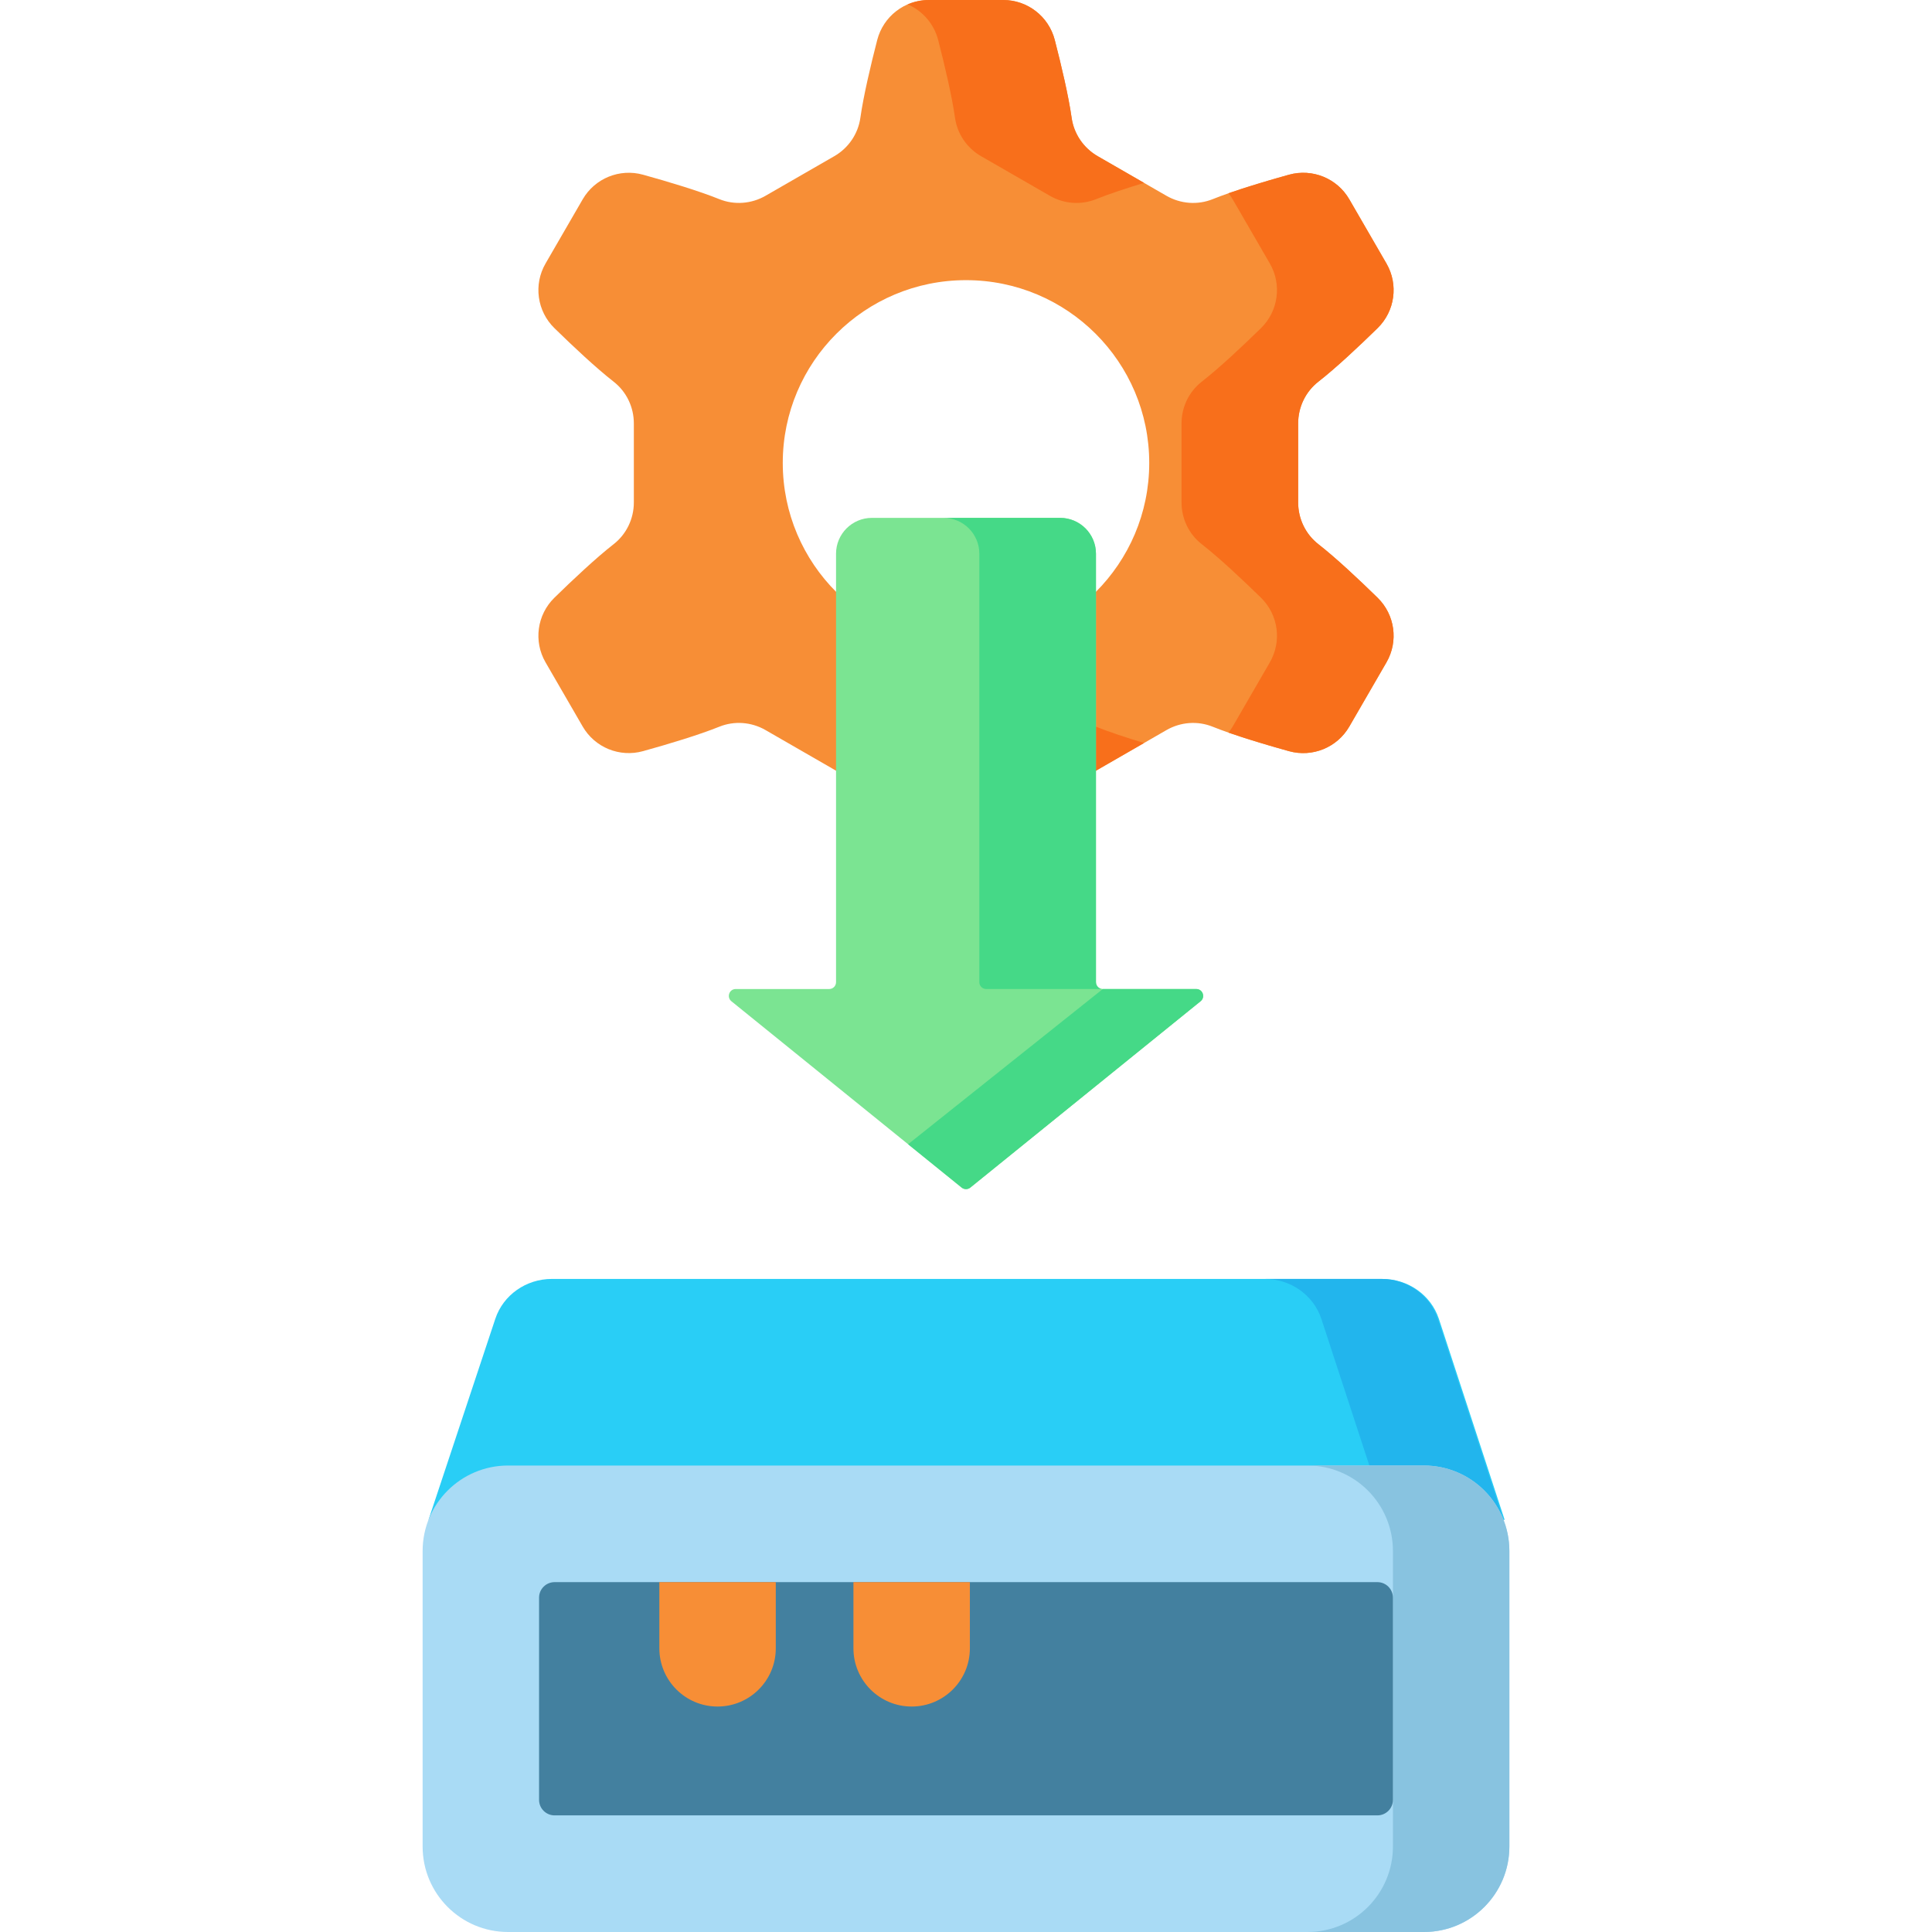
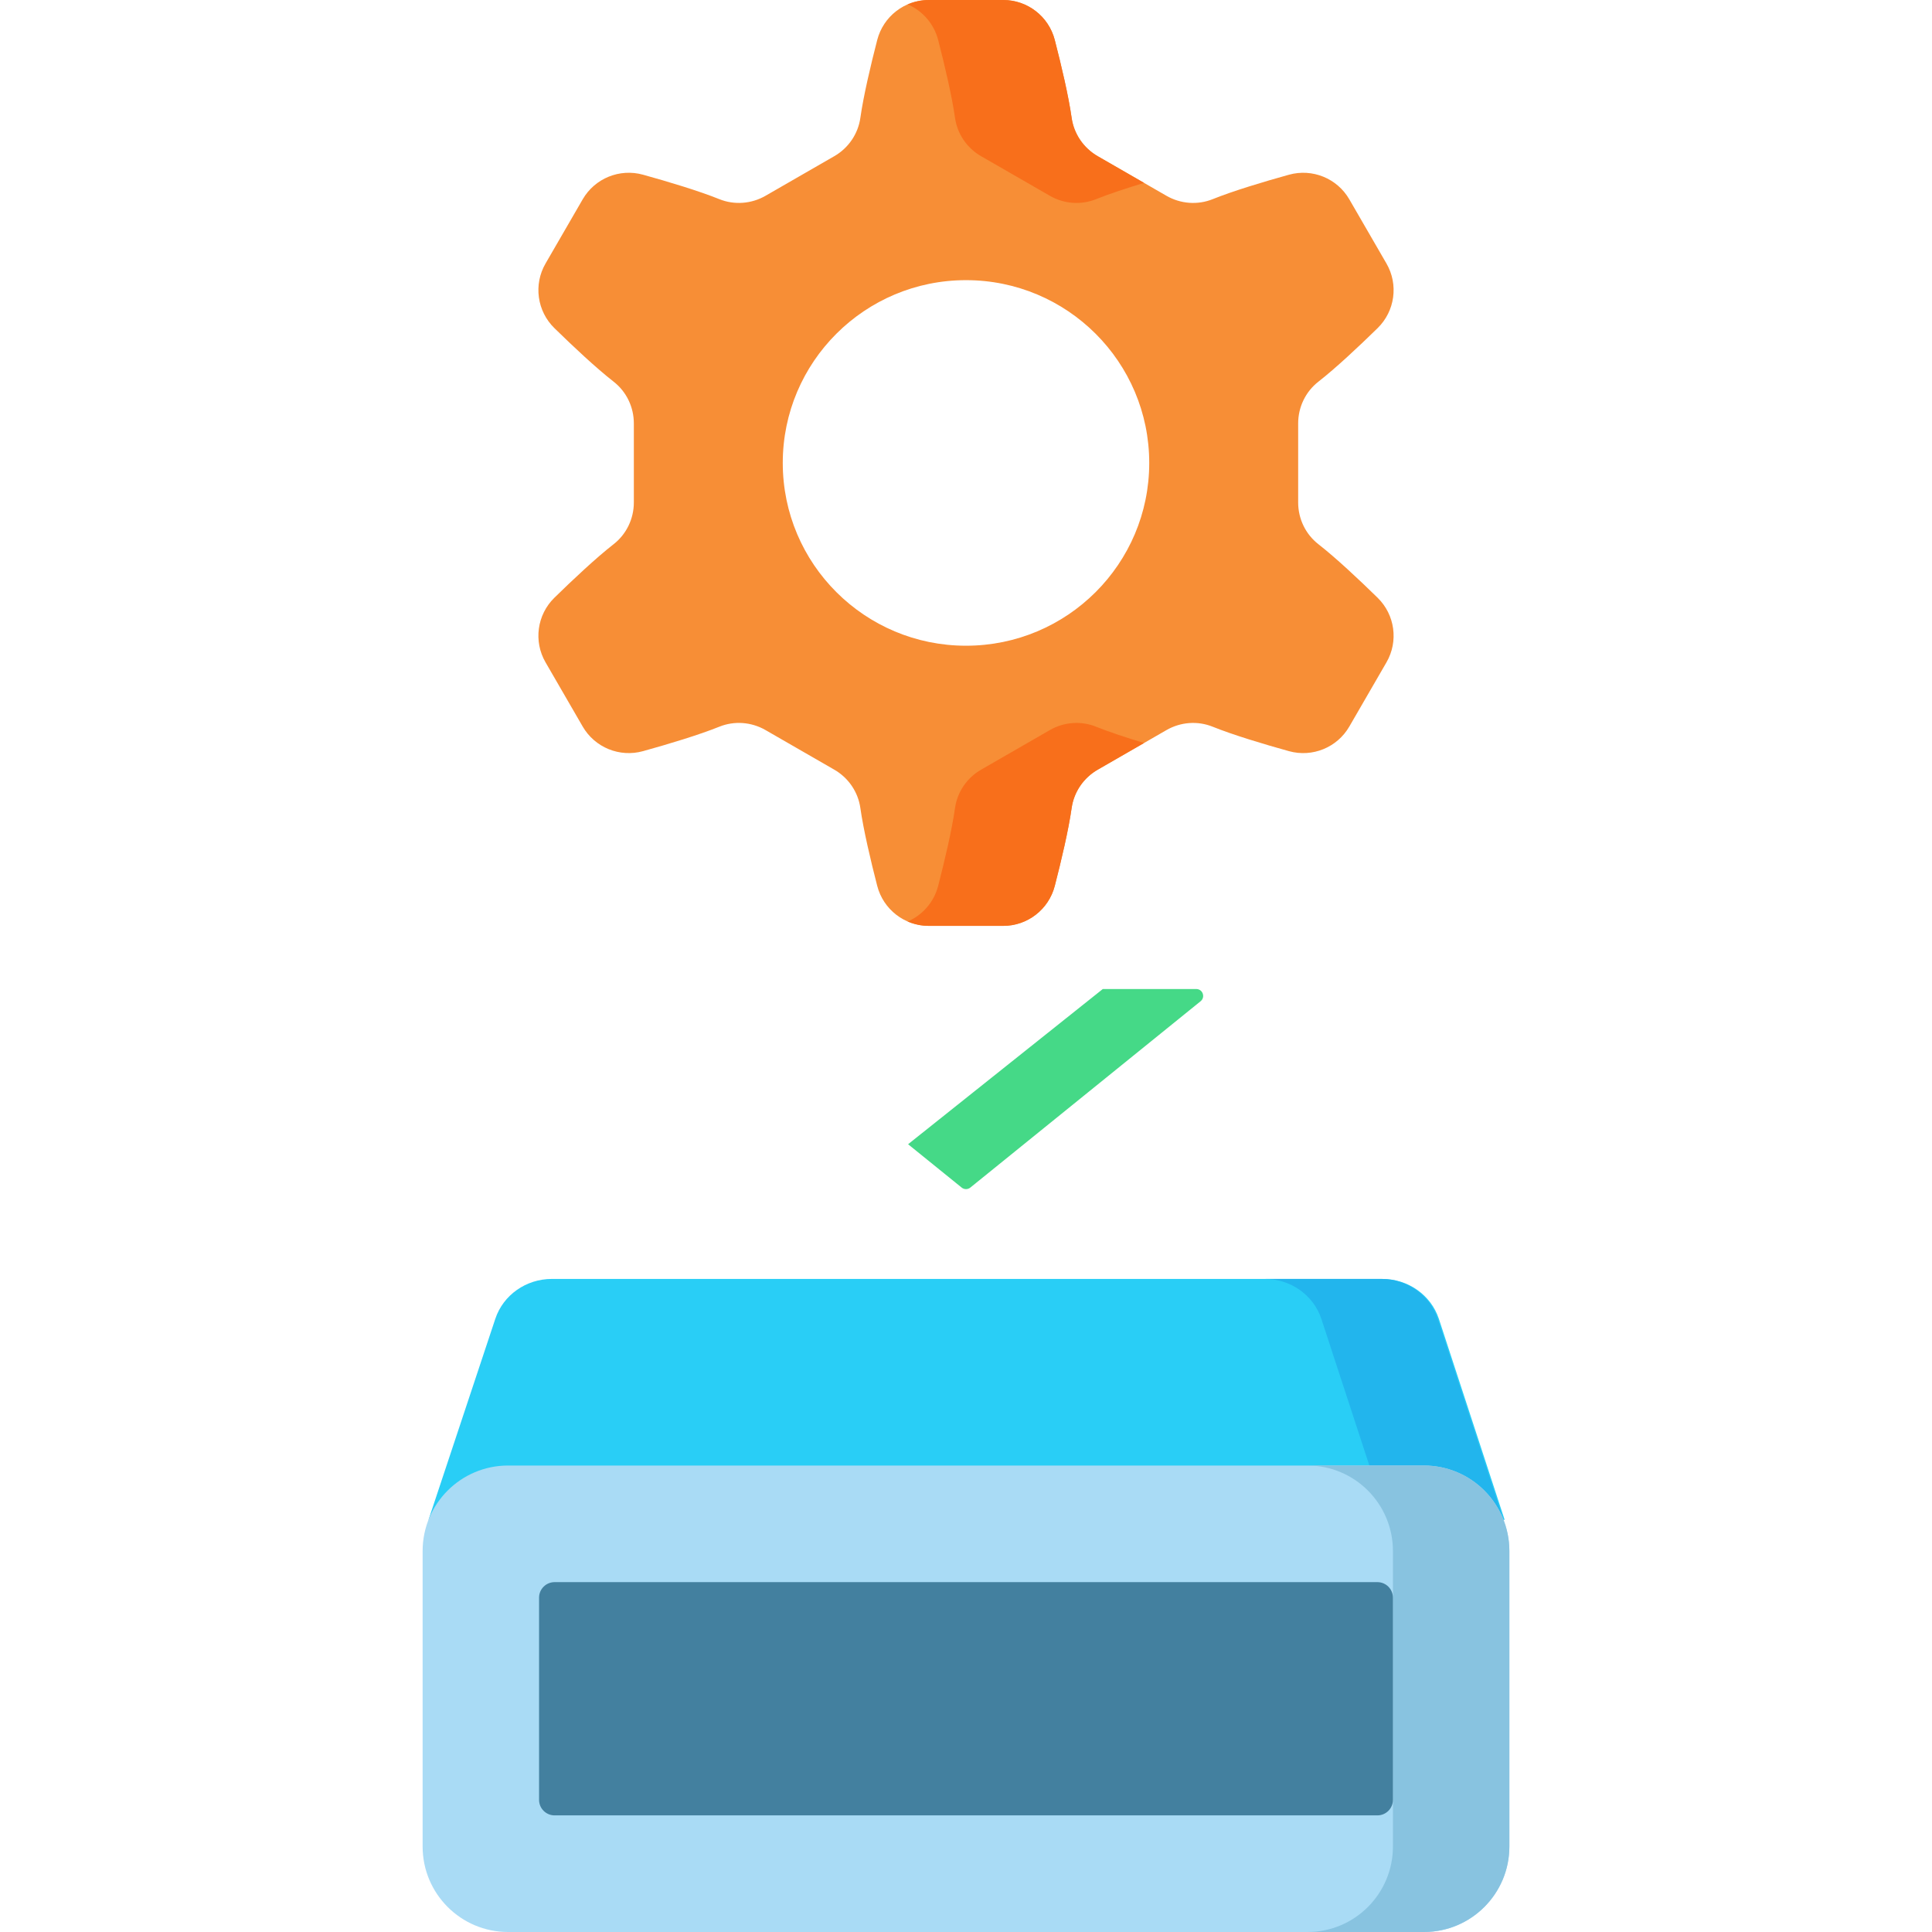
<svg xmlns="http://www.w3.org/2000/svg" id="Layer_1" enable-background="new 0 0 512 512" height="512" viewBox="0 0 512 512" width="512">
  <g>
    <path d="m283.995 214.141c-.809 5.736-2.742 13.952-4.467 20.627-1.612 6.236-7.225 10.597-13.666 10.597h-19.723c-6.441 0-12.054-4.361-13.666-10.597-1.726-6.676-3.659-14.891-4.467-20.627-.603-4.274-3.17-8.016-6.91-10.17l-18.223-10.495c-3.736-2.152-8.256-2.501-12.254-.889-5.395 2.176-13.527 4.623-20.202 6.474-6.199 1.719-12.774-.953-15.996-6.521l-9.848-17.015c-3.225-5.573-2.252-12.614 2.349-17.119 4.938-4.834 11.113-10.62 15.691-14.188 3.402-2.651 5.363-6.741 5.363-11.055v-20.964c0-4.313-1.961-8.404-5.363-11.055-4.579-3.568-10.754-9.354-15.691-14.188-4.601-4.504-5.574-11.546-2.349-17.119l9.848-17.015c3.222-5.567 9.797-8.239 15.996-6.521 6.675 1.851 14.807 4.298 20.202 6.474 3.999 1.613 8.518 1.263 12.254-.889l18.223-10.495c3.74-2.154 6.308-5.896 6.91-10.17.809-5.736 2.742-13.952 4.467-20.627 1.612-6.233 7.225-10.594 13.666-10.594h19.723c6.441 0 12.054 4.361 13.666 10.597 1.726 6.676 3.659 14.891 4.467 20.627.603 4.274 3.17 8.016 6.91 10.17l18.223 10.495c3.736 2.152 8.256 2.501 12.254.889 5.395-2.176 13.527-4.623 20.202-6.474 6.198-1.719 12.774.954 15.996 6.521l9.848 17.015c3.225 5.573 2.252 12.614-2.349 17.119-4.938 4.834-11.113 10.62-15.691 14.188-3.402 2.651-5.363 6.741-5.363 11.055v20.964c0 4.313 1.961 8.404 5.363 11.055 4.579 3.568 10.754 9.354 15.691 14.188 4.601 4.504 5.574 11.546 2.349 17.119l-9.848 17.015c-3.222 5.567-9.797 8.239-15.996 6.521-6.675-1.851-14.807-4.298-20.202-6.474-3.999-1.613-8.518-1.263-12.254.889l-18.223 10.495c-3.74 2.152-6.308 5.893-6.91 10.167zm20.564-91.458c0-26.752-21.741-48.439-48.559-48.439s-48.559 21.687-48.559 48.439 21.741 48.439 48.559 48.439 48.559-21.687 48.559-48.439z" fill="#f78e36" />
    <g fill="#f86f1b">
-       <path d="m349.388 144.219c-3.402-2.651-5.363-6.741-5.363-11.055v-20.964c0-4.313 1.961-8.404 5.363-11.055 4.578-3.568 10.754-9.354 15.691-14.188 4.601-4.504 5.574-11.546 2.349-17.119l-9.848-17.015c-3.222-5.567-9.797-8.239-15.996-6.521-5.111 1.417-11.073 3.184-16.009 4.911.396.508.77 1.039 1.1 1.61l9.848 17.015c3.225 5.573 2.252 12.614-2.349 17.119-4.938 4.834-11.113 10.62-15.691 14.188-3.402 2.651-5.363 6.741-5.363 11.055v20.964c0 4.313 1.961 8.403 5.363 11.055 4.578 3.568 10.754 9.354 15.691 14.188 4.601 4.504 5.574 11.546 2.349 17.119l-9.848 17.015c-.33.57-.703 1.102-1.1 1.61 4.937 1.727 10.898 3.494 16.009 4.911 6.199 1.719 12.774-.953 15.996-6.521l9.848-17.015c3.225-5.573 2.252-12.614-2.349-17.119-4.938-4.834-11.113-10.62-15.691-14.188z" />
      <path d="m248.622 10.597c1.726 6.676 3.658 14.891 4.467 20.627.603 4.274 3.17 8.016 6.91 10.17l18.223 10.495c3.736 2.152 8.256 2.501 12.254.889 3.475-1.401 8.086-2.915 12.711-4.31l-12.283-7.074c-3.74-2.154-6.308-5.896-6.91-10.17-.809-5.736-2.742-13.952-4.467-20.627-1.612-6.236-7.225-10.597-13.666-10.597h-19.722c-1.973 0-3.865.413-5.592 1.159 3.91 1.692 6.956 5.112 8.075 9.438z" />
      <path d="m290.477 192.588c-3.999-1.613-8.518-1.263-12.254.889l-18.223 10.495c-3.74 2.154-6.308 5.896-6.91 10.17-.809 5.736-2.742 13.952-4.467 20.627-1.118 4.326-4.164 7.746-8.074 9.438 1.726.747 3.619 1.159 5.592 1.159h19.722c6.441 0 12.054-4.361 13.666-10.597 1.726-6.676 3.658-14.891 4.467-20.627.603-4.274 3.17-8.016 6.91-10.17l12.283-7.074c-4.627-1.396-9.237-2.909-12.712-4.31z" />
    </g>
-     <path d="m290.441 260.29v-113.542c0-5.249-4.255-9.505-9.505-9.505h-49.872c-5.249 0-9.505 4.255-9.505 9.505v113.542c0 1.001-.811 1.812-1.812 1.812h-24.771c-1.718 0-2.482 2.159-1.147 3.24l61.023 49.381c.669.541 1.625.541 2.293 0l61.023-49.381c1.336-1.081.571-3.24-1.147-3.24h-24.771c-.998 0-1.809-.811-1.809-1.812z" fill="#7be492" />
    <g fill="#45d987">
-       <path d="m290.441 260.29v-113.542c0-5.249-4.256-9.505-9.505-9.505h-30.906c5.249 0 9.505 4.256 9.505 9.505v113.542c0 1 .811 1.812 1.812 1.812h30.905c-1 0-1.811-.811-1.811-1.812z" />
      <path d="m317.023 262.102h-24.771l-51.598 41.131 14.199 11.489c.669.541 1.625.541 2.293 0l61.023-49.381c1.337-1.08.572-3.239-1.146-3.239z" />
    </g>
    <path d="m398.746 402.77h-285.182l17.702-53.281c2.098-6.294 8.146-10.559 14.966-10.559h220.114c6.819 0 12.867 4.265 14.966 10.559z" fill="#29cef6" />
    <path d="m381.023 349.489c-2.098-6.294-8.146-10.559-14.966-10.559h-30.857c6.819 0 12.867 4.265 14.966 10.559l17.434 53.281h30.857z" fill="#22b5ed" />
    <path d="m377.354 512h-242.708c-12.507 0-22.646-10.139-22.646-22.646v-78.329c0-12.507 10.139-22.646 22.646-22.646h242.707c12.507 0 22.646 10.139 22.646 22.646v78.329c.001 12.507-10.138 22.646-22.645 22.646z" fill="#a9dbf5" />
    <path d="m377.371 388.378h-30.857c12.497 0 22.629 10.147 22.629 22.664v78.294c0 12.517-10.131 22.664-22.629 22.664h30.857c12.498 0 22.629-10.147 22.629-22.664v-78.294c0-12.517-10.131-22.664-22.629-22.664z" fill="#88c3e0" />
    <path d="m142.857 476.977v-53.576c0-2.274 1.843-4.118 4.117-4.118h218.051c2.274 0 4.117 1.843 4.117 4.118v53.576c0 2.274-1.843 4.118-4.117 4.118h-218.05c-2.274 0-4.118-1.844-4.118-4.118z" fill="#43809f" />
    <g fill="#f78e36">
-       <path d="m190.164 452.25c-8.521 0-15.429-6.908-15.429-15.429v-17.537h30.857v17.537c.001 8.521-6.907 15.429-15.428 15.429z" />
-       <path d="m241.6 452.25c-8.521 0-15.429-6.908-15.429-15.429v-17.537h30.857v17.537c.001 8.521-6.907 15.429-15.428 15.429z" />
-     </g>
+       </g>
  </g>
</svg>